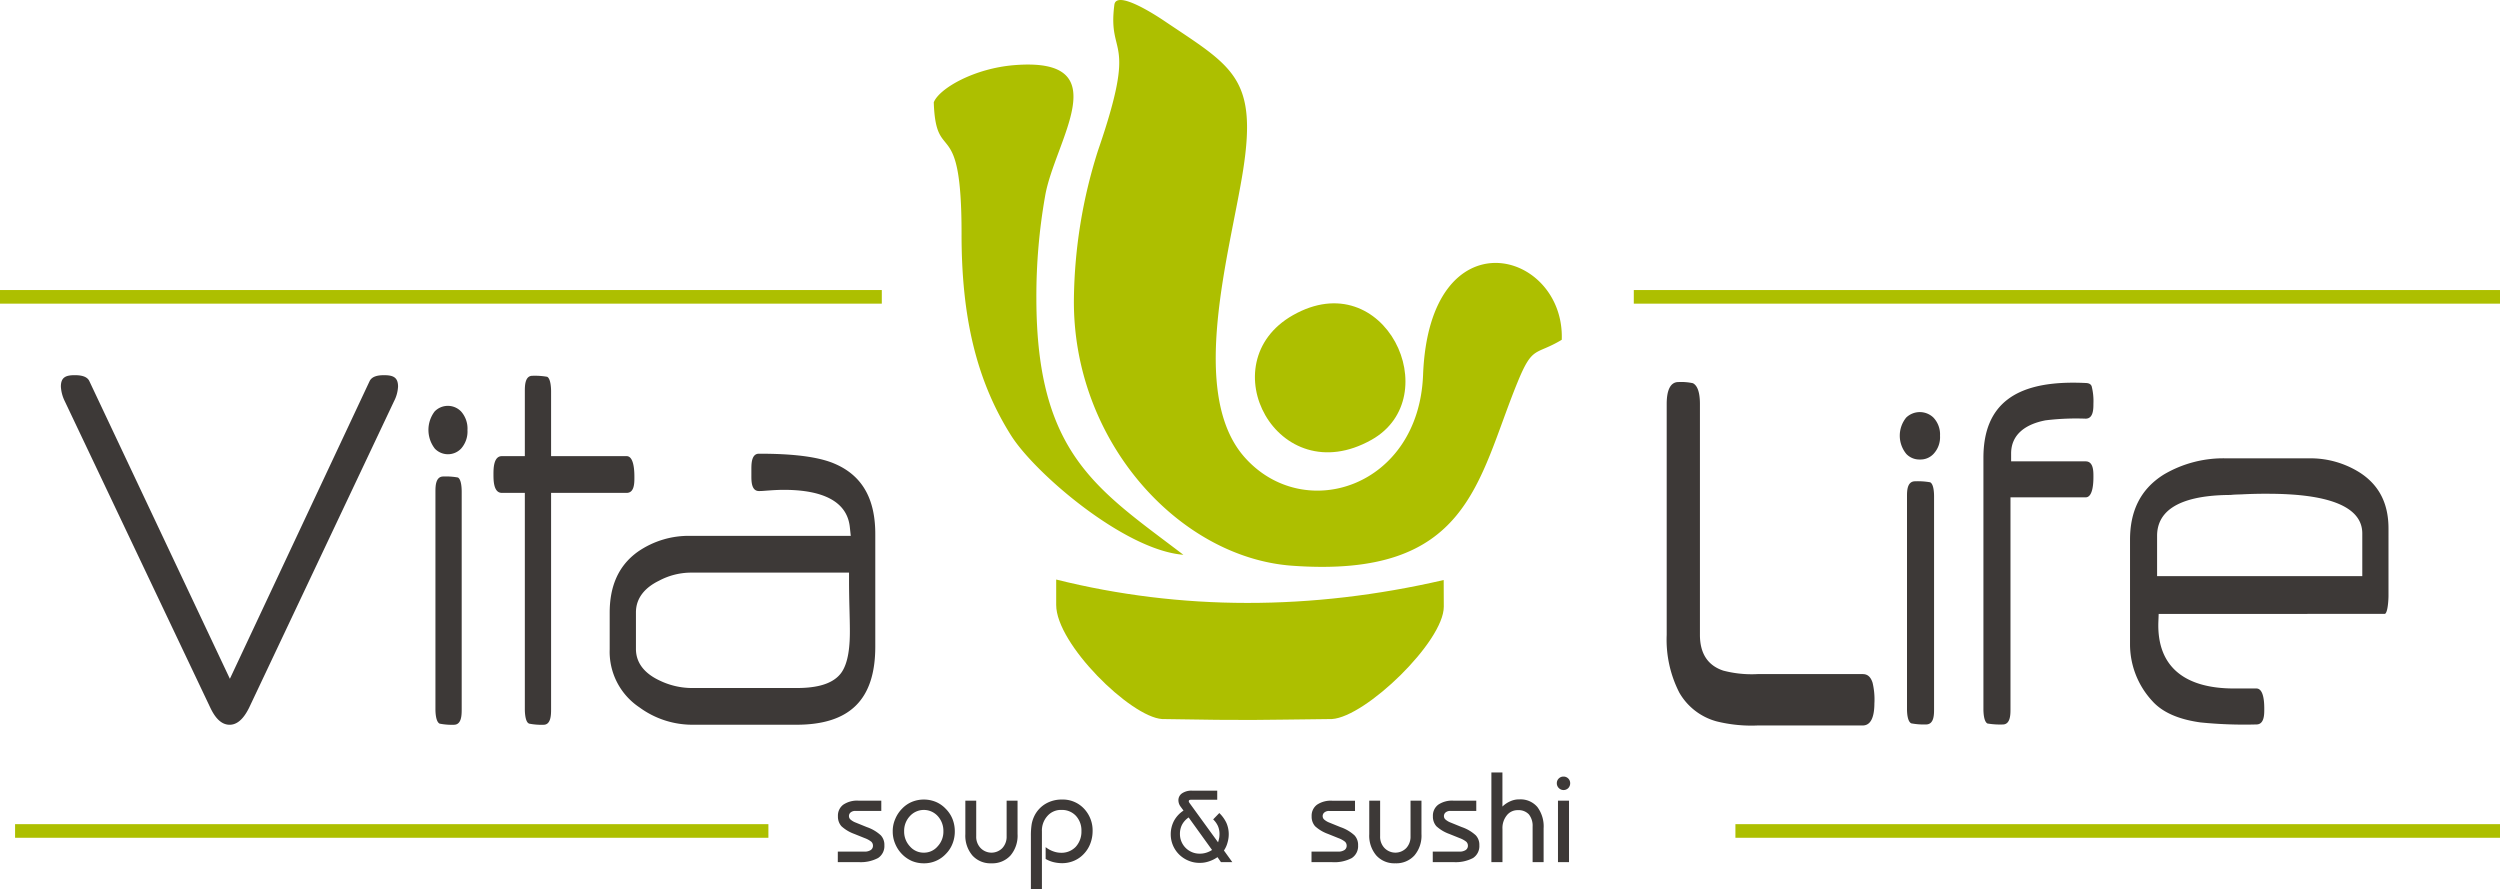
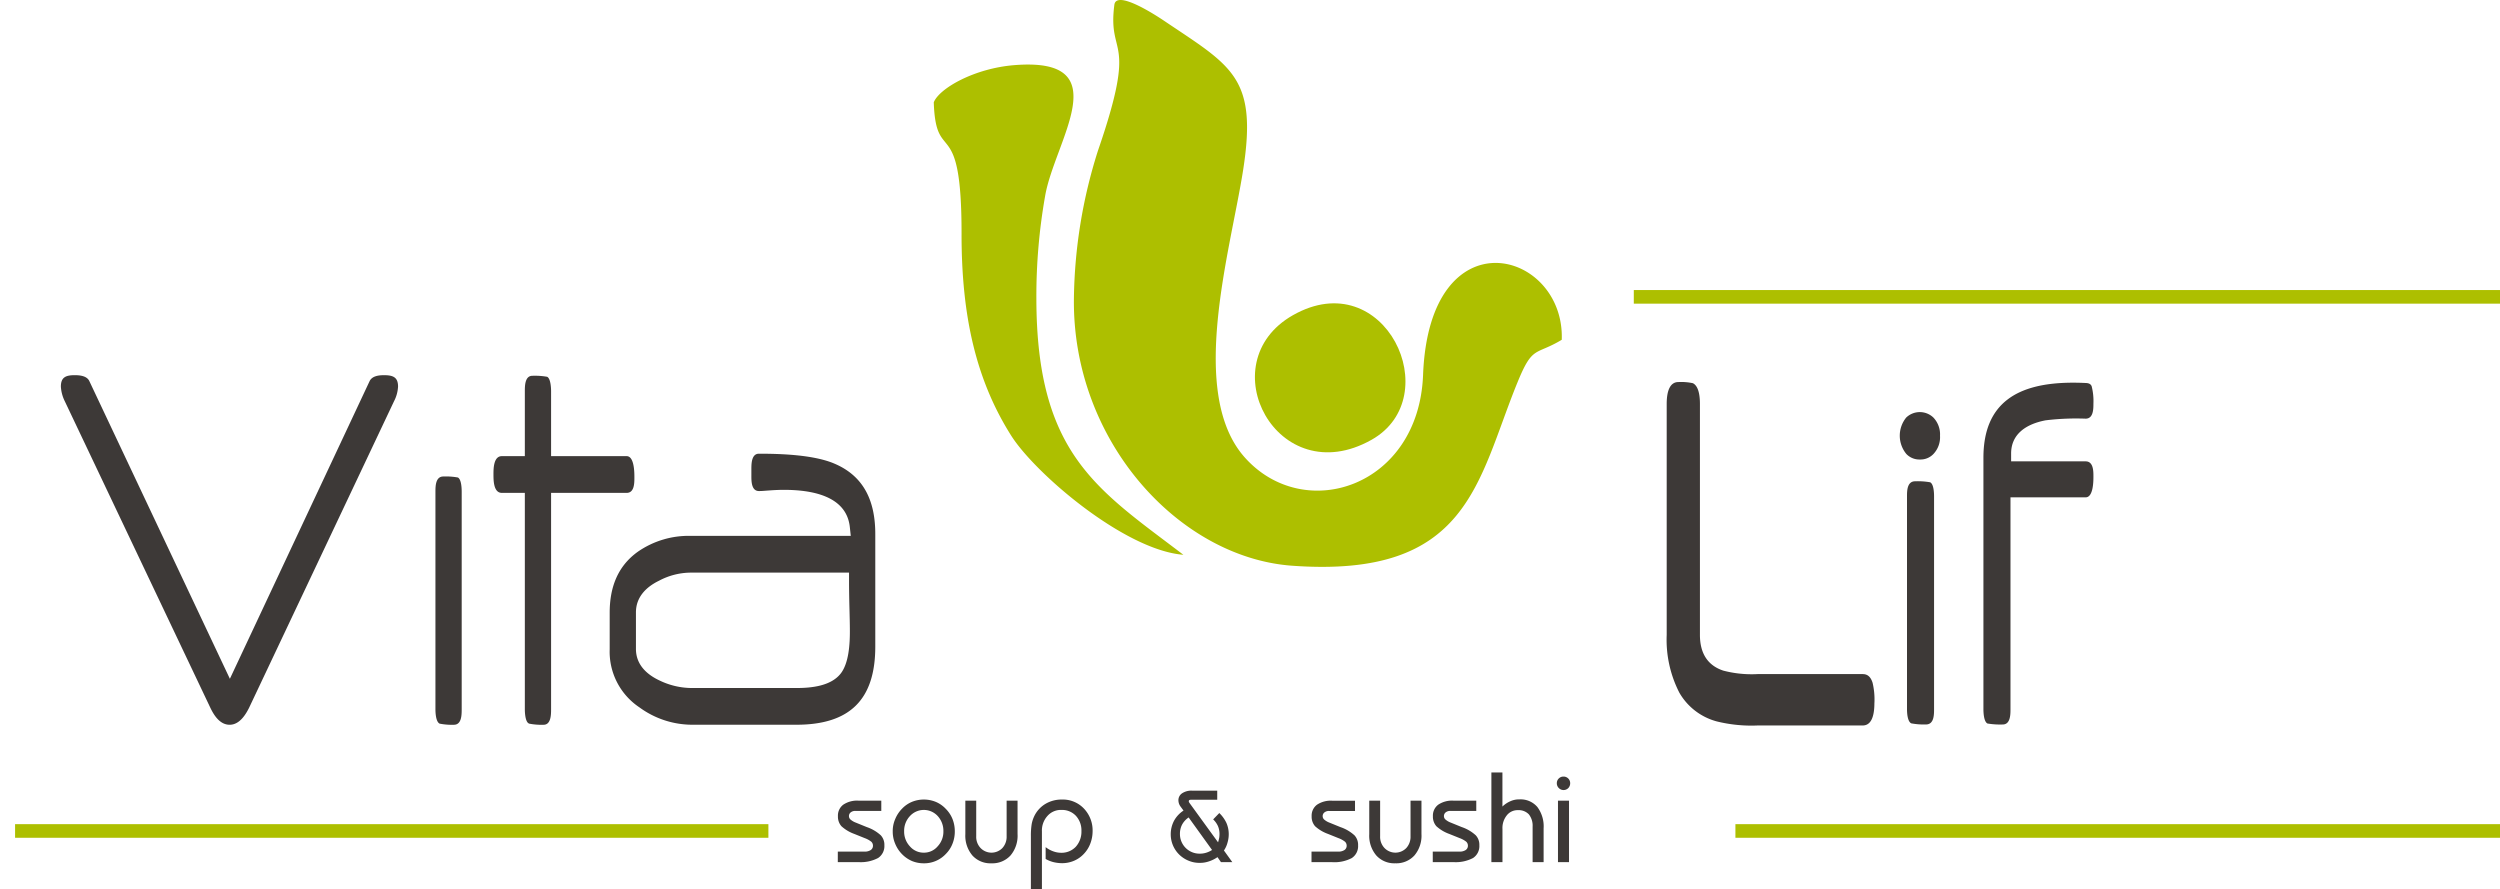
<svg xmlns="http://www.w3.org/2000/svg" width="436.774" height="155.399" viewBox="0 0 436.774 155.399">
  <g id="Gruppe_6" data-name="Gruppe 6" transform="translate(-741.124 -49.938)">
    <path id="Pfad_31" data-name="Pfad 31" d="M453.7,224.462c.559-15.688-23.135-22.16-24.231,6.155-.756,19.529-20.657,26.04-31.083,14.48-10.111-11.21-2.565-36.1-.345-50.339,2.531-16.234-2.027-18.082-13.844-26.041-1.476-.995-8.317-5.436-8.661-2.778-1.231,9.482,4.22,4.946-2.866,25.487a88.456,88.456,0,0,0-4.2,25.748c-.339,24.917,18.332,45.326,38.109,46.764,30.954,2.249,32.331-14.767,39.392-32.047,2.668-6.53,3.093-4.632,7.731-7.428" transform="translate(560.278 -115.164)" fill="#adbf00" fill-rule="evenodd" />
-     <path id="Pfad_32" data-name="Pfad 32" d="M381.679,362.181c16.447.277,15.658.148,29.688,0,5.895-.368,19.538-13.545,19.538-19.625l-.018-4.663c-23.118,5.351-45.932,5.351-67.7-.085l0,4.443c0,6.821,13.014,19.563,18.494,19.93" transform="translate(562.464 -186.62)" fill="#adbf00" fill-rule="evenodd" />
    <path id="Pfad_33" data-name="Pfad 33" d="M326.707,190.94c.367,11.3,4.874,1.582,4.854,22.99-.012,14.311,2.513,25.508,8.674,35.246,4.2,6.631,19.826,20.007,30.08,20.813-14.964-11.406-25.683-17.509-25.683-44.862a100.593,100.593,0,0,1,1.517-17.75c1.595-9.612,12.99-24.378-5.32-22.938-7.073.556-13.178,4.087-14.122,6.5" transform="translate(577.556 -123.124)" fill="#adbf00" fill-rule="evenodd" />
    <path id="Pfad_34" data-name="Pfad 34" d="M429.055,257.57c-14.682,8.332-2.749,31.042,13.726,21.774,13.277-7.469,2.317-30.88-13.726-21.774" transform="translate(537.958 -152.565)" fill="#adbf00" fill-rule="evenodd" />
    <path id="Pfad_35" data-name="Pfad 35" d="M271.943,322.484c0,1.613.032,3.23.072,4.842.033,1.336.073,2.68.073,4.017,0,2.232-.173,5.6-1.641,7.423-1.714,2.133-5.079,2.478-7.638,2.478H244.339a13.018,13.018,0,0,1-5.456-1.293c-2.35-1.085-4.17-2.846-4.17-5.536v-6.394c0-2.633,1.748-4.409,4.012-5.511a11.946,11.946,0,0,1,5.411-1.424h27.807Zm4.586,11.521V314.34c0-5.576-1.85-10.117-7.276-12.355-3.6-1.486-9.2-1.677-13.053-1.677-1.32,0-1.32,1.8-1.32,2.745v1.089c0,.966-.006,2.691,1.332,2.691.548,0,1.163-.063,1.711-.1.868-.062,1.745-.111,2.615-.111,4.609,0,10.947.918,11.542,6.5l.164,1.544h-27.9a15.577,15.577,0,0,0-9.3,2.769c-3.61,2.583-4.918,6.353-4.918,10.656v6.394a11.684,11.684,0,0,0,5.189,10.135,15.64,15.64,0,0,0,9.241,3.041h18.182C272.12,347.662,276.529,343.232,276.529,334.005Z" transform="translate(617.516 -171.104)" fill="#3d3937" fill-rule="evenodd" />
    <path id="Pfad_36" data-name="Pfad 36" d="M220.116,294.857c0-.822,0-3.727-1.355-3.727h-13.2V279.8c0-.552-.064-2.227-.688-2.535a12.456,12.456,0,0,0-2.578-.174c-1.313,0-1.32,1.767-1.32,2.709V291.13h-4.016c-1.466,0-1.464,2.215-1.464,3.21s0,3.209,1.464,3.209h4.016V335.33c0,.554.061,2.19.689,2.5l.052.026.006.006a11.089,11.089,0,0,0,2.519.2c1.316,0,1.32-1.786,1.32-2.727V297.548h13.2c1.354,0,1.355-1.708,1.355-2.691" transform="translate(631.843 -161.499)" fill="#3d3937" fill-rule="evenodd" />
    <path id="Pfad_37" data-name="Pfad 37" d="M182.787,347.747V309.792c0-.591-.046-2.186-.664-2.515a11.663,11.663,0,0,0-2.544-.176c-1.365,0-1.38,1.694-1.38,2.691v37.955c0,.6.062,2.176.709,2.52l.017.011a10.923,10.923,0,0,0,2.493.2c1.366,0,1.368-1.738,1.368-2.727" transform="translate(639 -173.915)" fill="#3d3937" fill-rule="evenodd" />
-     <path id="Pfad_38" data-name="Pfad 38" d="M182.931,290.275a4.5,4.5,0,0,0-1.12-3.248,3.212,3.212,0,0,0-4.614,0,5.337,5.337,0,0,0,.036,6.5,3.169,3.169,0,0,0,4.58-.005,4.489,4.489,0,0,0,1.117-3.246" transform="translate(639.865 -165.205)" fill="#3d3937" fill-rule="evenodd" />
    <path id="Pfad_39" data-name="Pfad 39" d="M124.8,281.42a6.19,6.19,0,0,0,.684-2.516c0-1.644-.878-1.994-2.449-1.994-.927,0-2.095.131-2.533,1.063l-24.4,51.98L71.547,277.94c-.431-.913-1.649-1.031-2.545-1.031-1.566,0-2.426.361-2.426,1.994a6.572,6.572,0,0,0,.672,2.533l25.427,53.548c.639,1.346,1.682,3,3.388,3,1.681,0,2.759-1.688,3.4-2.978Z" transform="translate(685.184 -161.423)" fill="#3d3937" fill-rule="evenodd" />
-     <path id="Pfad_40" data-name="Pfad 40" d="M700.813,308.088c.566-.074,1.334-.076,1.877-.1,1.362-.068,2.726-.107,4.09-.107,4.836,0,17,.186,17,6.934v7.458H687.929v-7.039c0-6.242,7.777-7.128,12.884-7.143m5.842,37.445c0-.792.011-3.634-1.373-3.634h-3.926c-8.31,0-13.512-3.566-13.2-11.706l.05-1.321,39.531-.005c.524-.241.621-2.646.621-3.086V313.953c0-3.987-1.357-7.352-4.892-9.693a16.117,16.117,0,0,0-9.089-2.565H700.081a20.492,20.492,0,0,0-10.935,2.8c-4.31,2.667-5.945,6.672-5.945,11.418v18.108a14.6,14.6,0,0,0,3.905,10.088c2.072,2.31,5.335,3.3,8.421,3.725a76.518,76.518,0,0,0,9.755.352C706.648,348.186,706.655,346.469,706.655,345.533Z" transform="translate(430.059 -171.679)" fill="#3d3937" fill-rule="evenodd" />
    <path id="Pfad_41" data-name="Pfad 41" d="M658.73,295.522c0-.93,0-2.636-1.36-2.636H644.351v-1.37c0-3.444,2.683-5.165,6.026-5.8a44.189,44.189,0,0,1,6.993-.29c1.357,0,1.36-1.7,1.36-2.635a10.428,10.428,0,0,0-.314-3.047c-.206-.449-.593-.538-1.119-.553q-1.053-.049-2.107-.051c-9.752,0-15.678,3.537-15.678,13.133v43.912c0,.587.067,2.179.706,2.5a13.348,13.348,0,0,0,2.662.173c1.356,0,1.36-1.749,1.36-2.671V299.173H657.37c1.361,0,1.36-2.876,1.36-3.651" transform="translate(448.135 -162.344)" fill="#3d3937" fill-rule="evenodd" />
    <path id="Pfad_42" data-name="Pfad 42" d="M621.465,348.343V311.166c0-.579-.047-2.141-.683-2.463a12.587,12.587,0,0,0-2.622-.173c-1.406,0-1.423,1.658-1.423,2.636v37.177c0,.583.064,2.131.73,2.469l.017.009a11.826,11.826,0,0,0,2.57.193c1.409,0,1.411-1.7,1.411-2.671" transform="translate(457.558 -174.506)" fill="#3d3937" fill-rule="evenodd" />
    <path id="Pfad_43" data-name="Pfad 43" d="M621.614,292.049a4.273,4.273,0,0,0-1.155-3.182,3.432,3.432,0,0,0-4.755,0,5.02,5.02,0,0,0,.037,6.37,3.15,3.15,0,0,0,2.358.956,3.117,3.117,0,0,0,2.363-.961,4.262,4.262,0,0,0,1.153-3.179" transform="translate(458.45 -165.975)" fill="#3d3937" fill-rule="evenodd" />
    <path id="Pfad_44" data-name="Pfad 44" d="M581.409,335.022c0,2.622-.7,3.933-2.043,3.933H561.031a25.266,25.266,0,0,1-7.151-.706,10.733,10.733,0,0,1-6.559-5.042,20.306,20.306,0,0,1-2.2-10.084V282.788c0-2.521.7-3.832,2.043-3.832a9.735,9.735,0,0,1,2.527.2c.807.4,1.236,1.613,1.236,3.63v40.336c0,3.227,1.344,5.344,4.087,6.252a19.584,19.584,0,0,0,5.968.605h18.388c.86,0,1.4.5,1.721,1.513a12.646,12.646,0,0,1,.322,3.529" transform="translate(487.191 -162.27)" fill="#3d3937" fill-rule="evenodd" />
    <path id="Pfad_45" data-name="Pfad 45" d="M423.732,397.187a1.113,1.113,0,0,1,.336-.829,1.151,1.151,0,0,1,.829-.336,1.149,1.149,0,0,1,1.166,1.165,1.2,1.2,0,0,1-.337.852,1.163,1.163,0,0,1-1.659-.022,1.149,1.149,0,0,1-.336-.83m.2,13.785V400.236h1.928v10.736Zm-11.633,0V395.3h1.928v5.962a4.572,4.572,0,0,1,1.412-.942,3.713,3.713,0,0,1,1.569-.314,3.856,3.856,0,0,1,3.115,1.323,5.648,5.648,0,0,1,1.1,3.743v5.895H419.5v-6.208a3.182,3.182,0,0,0-.65-2.129,2.434,2.434,0,0,0-1.905-.74,2.383,2.383,0,0,0-1.95.9,3.519,3.519,0,0,0-.762,2.376v5.805Zm-10.243-1.838h4.64a1.945,1.945,0,0,0,1.1-.269.881.881,0,0,0,.4-.762.934.934,0,0,0-.291-.7,4.145,4.145,0,0,0-1.143-.627l-1.838-.74a6.692,6.692,0,0,1-2.241-1.345,2.514,2.514,0,0,1-.6-1.748,2.371,2.371,0,0,1,.941-2.017,4.307,4.307,0,0,1,2.667-.695h3.967v1.793h-4.483a1.249,1.249,0,0,0-.852.246.81.81,0,0,0-.314.672.788.788,0,0,0,.269.583,3,3,0,0,0,.919.538l1.928.784a6.912,6.912,0,0,1,2.443,1.435,2.425,2.425,0,0,1,.628,1.748,2.481,2.481,0,0,1-1.1,2.219,6.481,6.481,0,0,1-3.407.717h-3.631Zm-1.973-8.9v5.85a5.326,5.326,0,0,1-1.233,3.72,4.278,4.278,0,0,1-3.339,1.368,4.231,4.231,0,0,1-3.318-1.368,5.328,5.328,0,0,1-1.232-3.72v-5.85h1.9v6.208a2.829,2.829,0,0,0,.762,2.063,2.653,2.653,0,0,0,3.811,0,2.909,2.909,0,0,0,.739-2.062v-6.208Zm-19.209,8.9h4.64a1.945,1.945,0,0,0,1.1-.269.881.881,0,0,0,.4-.762.936.936,0,0,0-.291-.7,4.163,4.163,0,0,0-1.143-.627l-1.839-.74A6.7,6.7,0,0,1,381.5,404.7a2.514,2.514,0,0,1-.605-1.748,2.37,2.37,0,0,1,.941-2.017,4.306,4.306,0,0,1,2.667-.695h3.968v1.793h-4.483a1.25,1.25,0,0,0-.852.246.81.81,0,0,0-.314.672.789.789,0,0,0,.269.583,2.993,2.993,0,0,0,.919.538l1.928.784a6.912,6.912,0,0,1,2.443,1.435,2.425,2.425,0,0,1,.628,1.748,2.48,2.48,0,0,1-1.1,2.219,6.481,6.481,0,0,1-3.407.717h-3.631Zm-21.468-5.972a3.589,3.589,0,0,0-1.144,1.251,3.462,3.462,0,0,0-.375,1.626,3.417,3.417,0,0,0,3.449,3.45,3.7,3.7,0,0,0,1.126-.161,4.147,4.147,0,0,0,1.036-.482Zm5.04,6.935a5.711,5.711,0,0,1-1.519.75,4.7,4.7,0,0,1-1.591.25,4.829,4.829,0,0,1-1.895-.358,5.106,5.106,0,0,1-1.608-1.019,4.949,4.949,0,0,1-1.555-3.574,5.047,5.047,0,0,1,.572-2.395,4.939,4.939,0,0,1,1.662-1.787l-.554-.751a1.861,1.861,0,0,1-.25-.5,1.882,1.882,0,0,1-.089-.536,1.437,1.437,0,0,1,.643-1.233A2.934,2.934,0,0,1,360,398.48h4.4v1.591h-4.522a.727.727,0,0,0-.339.054.233.233,0,0,0-.107.214.231.231,0,0,0,.018.107l.072.143,5.022,6.917c.089-.268.143-.536.2-.769a4.521,4.521,0,0,0,.053-.679,3.494,3.494,0,0,0-.268-1.376,3.751,3.751,0,0,0-.84-1.18l1.073-1.109A5.863,5.863,0,0,1,366,404.109a4.907,4.907,0,0,1,.411,1.966,5.136,5.136,0,0,1-.215,1.484,4.355,4.355,0,0,1-.626,1.376l1.466,2.037h-1.984Zm-32.6,5.65v-9.279a12.955,12.955,0,0,1,.135-2.129,5.617,5.617,0,0,1,.448-1.39,5.041,5.041,0,0,1,1.951-2.152,5.494,5.494,0,0,1,2.868-.762,5.084,5.084,0,0,1,3.855,1.569,5.533,5.533,0,0,1,1.524,3.99,6.011,6.011,0,0,1-.381,2.084,5.29,5.29,0,0,1-1.076,1.771,5.03,5.03,0,0,1-1.726,1.255,5.3,5.3,0,0,1-2.107.449,6.571,6.571,0,0,1-1.524-.179,5.318,5.318,0,0,1-1.39-.56V408.35a4.7,4.7,0,0,0,1.345.74,4.086,4.086,0,0,0,1.367.246,3.414,3.414,0,0,0,2.555-1.053,3.937,3.937,0,0,0,.986-2.735,3.754,3.754,0,0,0-.964-2.667,3.3,3.3,0,0,0-2.51-1.031,3.112,3.112,0,0,0-2.466,1.054,3.791,3.791,0,0,0-.963,2.712v10.131Zm-2.33-15.511v5.85a5.326,5.326,0,0,1-1.233,3.72,4.278,4.278,0,0,1-3.339,1.368,4.231,4.231,0,0,1-3.318-1.368,5.328,5.328,0,0,1-1.232-3.72v-5.85h1.9v6.208a2.829,2.829,0,0,0,.762,2.063,2.653,2.653,0,0,0,3.811,0,2.909,2.909,0,0,0,.74-2.062v-6.208Zm-21.809,5.357a5.227,5.227,0,0,1,.426-2.129,5.632,5.632,0,0,1,1.188-1.816,5.113,5.113,0,0,1,1.748-1.211,5.53,5.53,0,0,1,4.147,0,5.113,5.113,0,0,1,1.748,1.211,5.335,5.335,0,0,1,1.188,1.793,5.835,5.835,0,0,1,.4,2.152,5.748,5.748,0,0,1-.4,2.152,5.221,5.221,0,0,1-1.188,1.816,5.169,5.169,0,0,1-3.833,1.614,5.366,5.366,0,0,1-2.062-.4,5.449,5.449,0,0,1-1.748-1.21,5.646,5.646,0,0,1-1.188-1.816A5.335,5.335,0,0,1,307.708,405.593Zm1.995-.022a3.746,3.746,0,0,0,1.008,2.645,3.147,3.147,0,0,0,2.421,1.1,3.115,3.115,0,0,0,2.421-1.1,3.749,3.749,0,0,0,1.008-2.645,3.831,3.831,0,0,0-.986-2.645,3.287,3.287,0,0,0-4.864,0A3.747,3.747,0,0,0,309.7,405.571Zm-11.589,3.563h4.64a1.946,1.946,0,0,0,1.1-.269.881.881,0,0,0,.4-.762.934.934,0,0,0-.291-.7,4.146,4.146,0,0,0-1.143-.627l-1.838-.74a6.69,6.69,0,0,1-2.241-1.345,2.514,2.514,0,0,1-.605-1.748,2.371,2.371,0,0,1,.941-2.017,4.307,4.307,0,0,1,2.667-.695h3.967v1.793h-4.483a1.249,1.249,0,0,0-.852.246.81.81,0,0,0-.314.672.786.786,0,0,0,.269.583,2.986,2.986,0,0,0,.919.538l1.928.784a6.917,6.917,0,0,1,2.443,1.435,2.425,2.425,0,0,1,.628,1.748,2.481,2.481,0,0,1-1.1,2.219,6.478,6.478,0,0,1-3.407.717h-3.631Z" transform="translate(589.386 -210.409)" fill="#3d3937" fill-rule="evenodd" />
-     <rect id="Rechteck_29" data-name="Rechteck 29" width="154.059" height="2.379" transform="translate(741.124 100.61)" fill="#adbf00" />
    <rect id="Rechteck_30" data-name="Rechteck 30" width="151.333" height="2.379" transform="translate(1026.564 100.611)" fill="#adbf00" />
    <rect id="Rechteck_31" data-name="Rechteck 31" width="131.612" height="2.379" transform="translate(743.758 193.927)" fill="#adbf00" />
    <rect id="Rechteck_32" data-name="Rechteck 32" width="133.579" height="2.379" transform="translate(1044.318 193.927)" fill="#adbf00" />
  </g>
</svg>